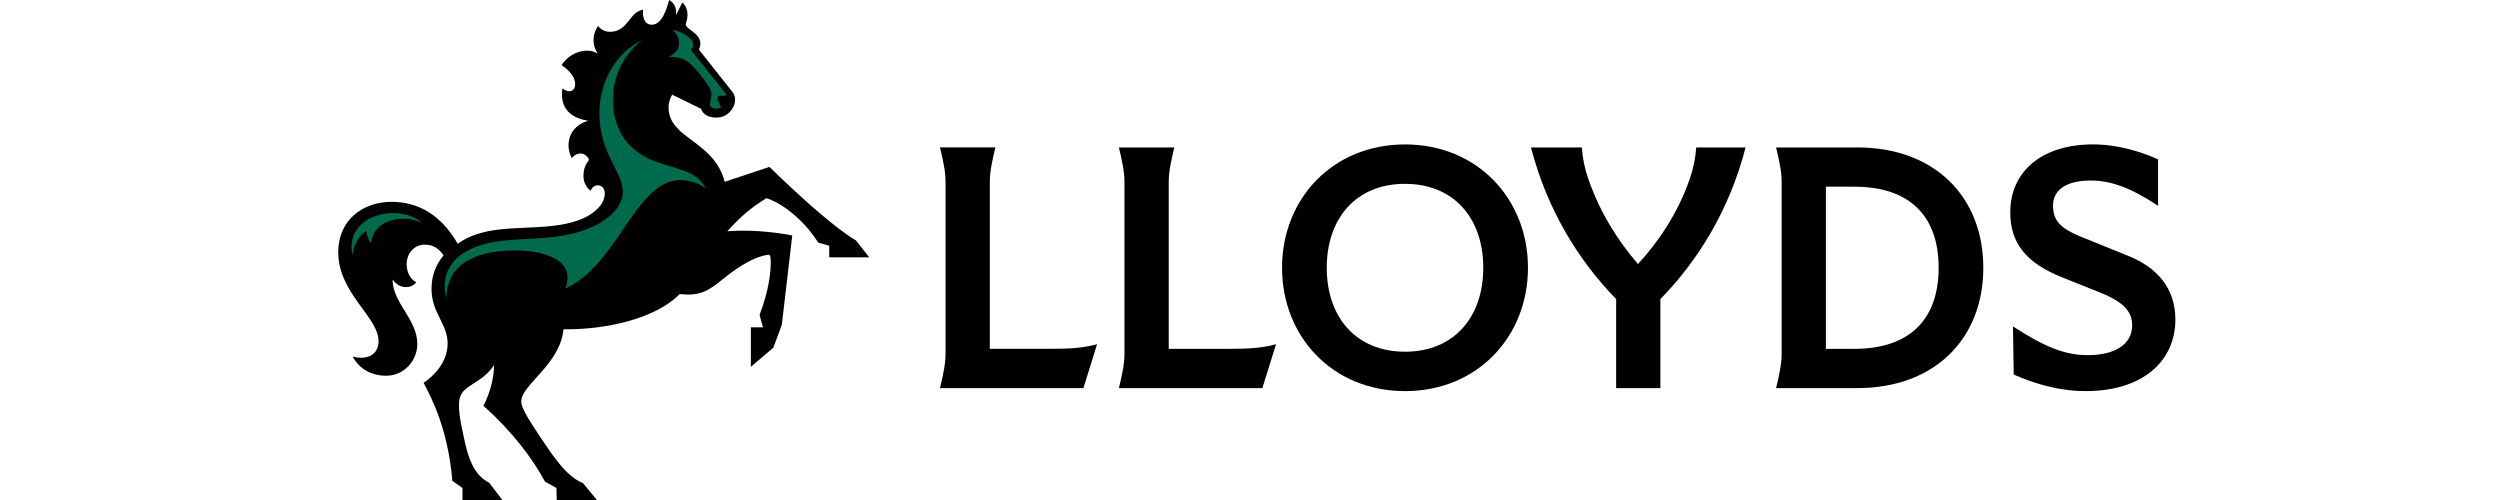
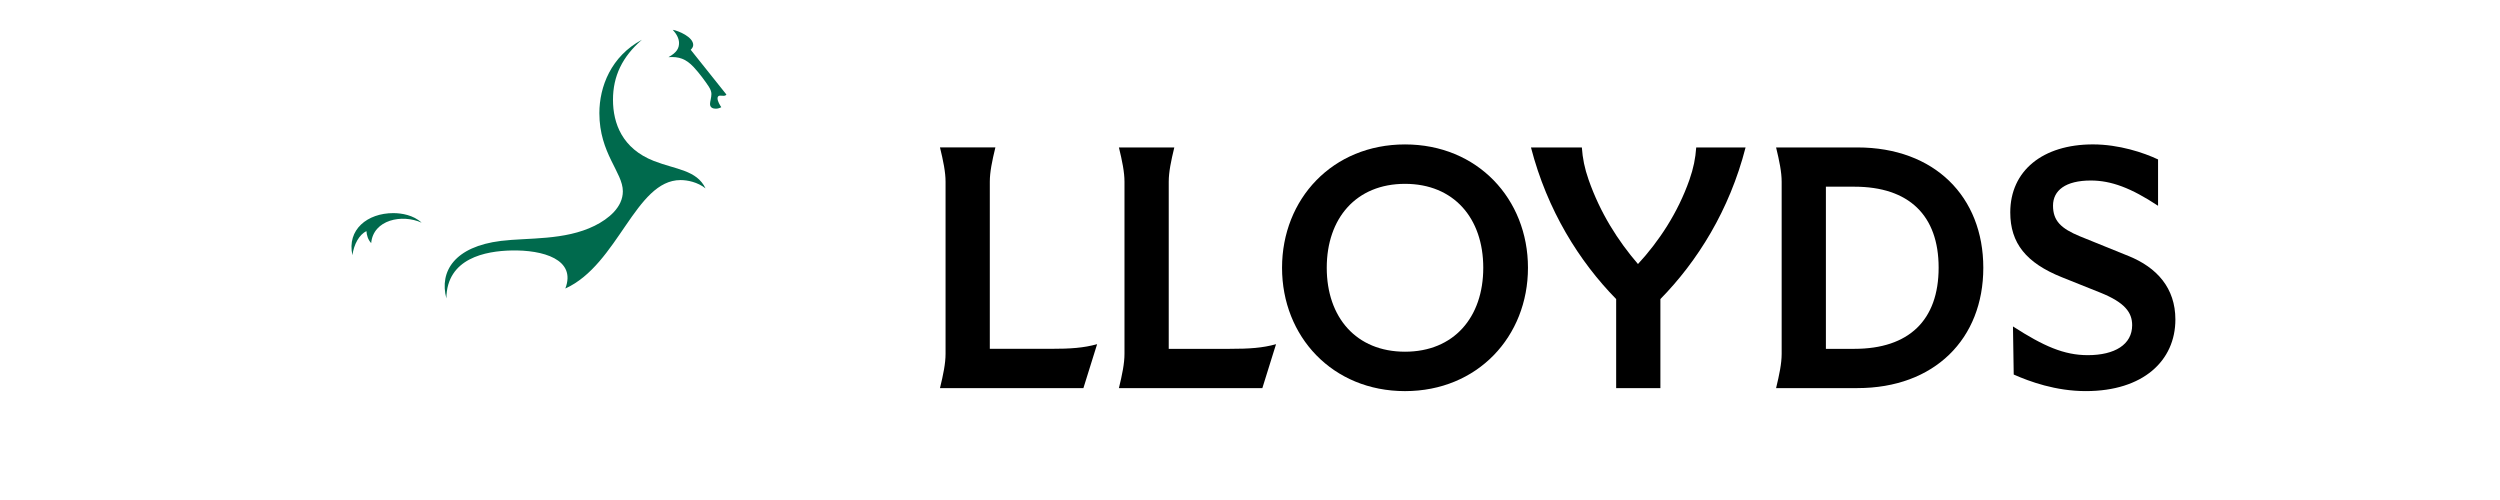
<svg xmlns="http://www.w3.org/2000/svg" width="170" height="34" viewBox="0 0 170 34" fill="none">
  <g clip-path="url(#clip0_13286_33618)">
-     <path d="M31.45 33.183L30.76 32.7C30.468 29.225 29.381 27.118 28.804 26.033C29.419 25.627 30.439 24.692 30.439 23.35C30.439 22.008 29.344 21.3 29.344 19.639C29.344 18.722 29.656 17.958 30.166 17.363C29.835 16.891 29.447 16.635 28.871 16.635C28.228 16.635 27.652 17.165 27.652 17.976C27.652 18.448 27.859 18.968 28.303 19.195C27.982 19.639 27.159 19.686 26.706 19.015H26.696C26.696 20.601 28.378 21.706 28.378 23.397C28.378 24.492 27.51 25.55 26.252 25.55C25.317 25.55 24.438 25.116 23.984 24.247C25.004 24.51 25.741 24.105 25.741 23.198C25.741 21.555 23 19.939 23 17.145C23 14.944 24.692 13.726 26.62 13.726C28.377 13.726 29.945 14.539 31.128 16.579C31.733 16.125 32.469 15.871 33.216 15.719C35.229 15.322 37.696 15.681 39.585 14.878C40.427 14.519 41.125 13.886 41.125 13.158C41.125 12.809 40.926 12.601 40.643 12.601C40.501 12.601 40.283 12.667 40.16 12.978C39.791 12.657 39.677 12.317 39.677 11.976C39.677 11.41 39.856 11.145 40.055 10.871C39.866 10.38 39.28 10.267 38.882 10.748C38.391 9.841 38.694 8.594 39.97 8.217V8.207C38.477 7.962 38.081 7.037 38.249 6.007C38.391 6.13 38.552 6.205 38.712 6.205C38.958 6.205 39.11 6.007 39.11 5.723C39.11 5.421 38.959 4.948 38.184 4.429C38.864 3.409 40.036 3.257 40.631 3.636L40.641 3.626C40.339 3.21 40.187 2.483 40.669 1.765C40.783 1.925 41.057 2.162 41.483 2.162C42.731 2.162 42.778 0.793 43.731 0.661C43.675 1.087 43.788 1.681 44.318 1.681C45.007 1.681 45.328 0.643 45.499 0C45.801 0.17 46.018 0.462 45.971 1.01H45.981L46.397 0.17C46.746 0.462 46.813 0.955 46.699 1.397C46.671 1.511 46.633 1.596 46.633 1.661C46.633 1.992 47.625 2.237 47.625 2.974C47.625 3.097 47.587 3.229 47.53 3.379L49.798 6.241C49.94 6.42 49.987 6.61 49.987 6.77C49.987 7.364 49.467 7.997 48.721 7.997C47.974 7.997 47.719 7.591 47.682 7.403L45.707 6.439C45.594 6.628 45.462 6.94 45.462 7.289C45.462 9.461 48.533 9.518 49.28 12.361L52.323 11.351C54.497 13.466 56.793 15.516 58.211 16.356L59.108 17.499H56.387V16.706L55.641 16.499C54.497 14.705 52.948 13.723 52.116 13.477C51.105 14.092 50.349 14.733 49.46 15.725C50.907 15.611 52.522 15.753 53.873 16.008L53.165 22.082L52.589 23.639L51.059 24.943V22.26H51.88L51.653 21.411C52.325 19.634 52.41 18.446 52.41 17.803C52.41 17.604 52.4 17.416 52.335 17.349C52.278 17.292 52.042 17.349 51.834 17.406C51.286 17.558 50.387 17.982 49.235 18.917C48.196 19.766 47.628 20.154 46.22 19.993C44.633 21.636 41.269 22.431 38.319 22.392C38.092 24.781 35.446 26.16 35.446 27.294C35.446 27.7 35.833 28.361 36.684 29.636C37.629 31.053 38.526 32.413 39.642 32.848L40.587 34H37.856L37.838 33.179L37.063 32.753C36.174 31.11 34.786 29.296 32.877 27.596C33.339 26.671 33.585 25.726 33.595 24.828C32.735 26.122 31.479 26.132 31.251 27.114C31.166 27.483 31.213 28.201 31.412 29.125C31.704 30.523 31.97 32.185 33.264 32.828L34.161 34H31.449V33.179L31.45 33.183Z" fill="black" />
    <path d="M26.743 14.492C27.309 14.492 28.113 14.624 28.671 15.143C27.348 14.539 25.382 14.936 25.24 16.532C25.013 16.286 24.937 15.984 24.919 15.719C24.428 15.946 24.059 16.625 23.965 17.353C23.578 15.615 24.986 14.492 26.743 14.492ZM34.067 16.381C35.901 16.154 38.395 16.363 40.437 15.351C41.39 14.879 42.354 14.086 42.354 13.009C42.354 11.715 40.757 10.44 40.757 7.692C40.757 5.897 41.551 3.829 43.649 2.705C42.316 3.857 41.683 5.179 41.683 6.785C41.683 8.391 42.316 10.101 44.452 10.941C45.964 11.535 47.372 11.555 47.977 12.81C47.439 12.385 46.758 12.245 46.276 12.245C43.205 12.245 42.042 17.987 38.442 19.62C39.207 17.627 36.902 16.986 34.776 17.032C33.037 17.071 30.381 17.543 30.353 20.291C29.861 18.45 30.919 16.769 34.066 16.381H34.067ZM48.281 7.069C48.281 6.909 48.376 6.635 48.376 6.398C48.376 6.275 48.347 6.124 48.197 5.889C47.98 5.558 47.564 4.982 47.166 4.557C46.637 3.999 46.174 3.839 45.456 3.886C46.042 3.565 46.174 3.263 46.174 2.922C46.174 2.63 46.014 2.318 45.748 2.026C46.126 2.092 47.138 2.508 47.138 3.056C47.138 3.169 47.081 3.273 46.968 3.386L49.396 6.428C49.311 6.56 49.122 6.503 48.962 6.503C48.858 6.503 48.792 6.57 48.792 6.683C48.792 6.89 48.952 7.146 49.047 7.288C48.972 7.334 48.83 7.391 48.678 7.391C48.489 7.391 48.281 7.325 48.281 7.071V7.069Z" fill="#006A4D" />
    <path d="M64.298 24.059V12.358C64.298 11.704 64.145 10.956 63.919 10.025H67.686C67.46 10.956 67.307 11.702 67.307 12.356V23.72H71.432C72.813 23.72 73.683 23.658 74.604 23.404L73.672 26.391H63.919C64.145 25.459 64.298 24.714 64.298 24.059Z" fill="black" />
    <path d="M76.465 24.059V12.358C76.465 11.704 76.312 10.956 76.086 10.026H79.853C79.627 10.958 79.474 11.704 79.474 12.358V23.721H83.599C84.98 23.721 85.85 23.66 86.771 23.405L85.84 26.392H76.086C76.312 25.461 76.465 24.715 76.465 24.061V24.059Z" fill="black" />
    <path d="M87.179 18.209C87.179 13.534 90.607 9.821 95.541 9.821C100.474 9.821 103.902 13.534 103.902 18.209C103.902 22.883 100.474 26.596 95.541 26.596C90.607 26.596 87.179 22.883 87.179 18.209ZM100.862 18.209C100.862 14.833 98.856 12.501 95.541 12.501C92.225 12.501 90.219 14.833 90.219 18.209C90.219 21.584 92.225 23.916 95.541 23.916C98.856 23.916 100.862 21.584 100.862 18.209Z" fill="black" />
    <path d="M109.899 20.336C107.391 17.779 105.211 14.301 104.106 10.026H107.566C107.616 10.762 107.75 11.438 108.026 12.226C108.814 14.476 110.011 16.358 111.382 17.954C112.794 16.43 114.094 14.476 114.882 12.226C115.158 11.438 115.292 10.764 115.343 10.026H118.699C117.604 14.302 115.415 17.779 112.907 20.336V26.391H109.899V20.336Z" fill="black" />
    <path d="M121.153 24.059V12.358C121.153 11.704 120.999 10.956 120.774 10.026H126.301C131.551 10.026 134.865 13.381 134.865 18.209C134.865 23.036 131.551 26.391 126.301 26.391H120.774C120.999 25.459 121.153 24.713 121.153 24.059ZM131.827 18.199C131.827 14.65 129.812 12.695 126.096 12.695H124.161V23.721H126.096C129.812 23.721 131.827 21.768 131.827 18.199Z" fill="black" />
    <path d="M136.933 25.471L136.882 22.198C138.96 23.537 140.351 24.151 141.968 24.151C143.81 24.151 144.987 23.425 144.987 22.114C144.987 21.245 144.486 20.57 142.837 19.905L140.207 18.852C137.782 17.879 136.698 16.54 136.698 14.443C136.698 11.609 138.908 9.819 142.316 9.819C144.097 9.819 145.775 10.382 146.748 10.842V13.993C144.907 12.776 143.555 12.275 142.174 12.275C140.455 12.275 139.605 12.95 139.605 13.983C139.605 15.016 140.147 15.538 141.437 16.07L144.742 17.409C146.667 18.186 147.926 19.587 147.926 21.726C147.926 24.529 145.735 26.595 141.836 26.595C139.79 26.595 138.02 25.95 136.934 25.469L136.933 25.471Z" fill="black" />
  </g>
  <defs>
    <clipPath id="clip0_13286_33618">
      <rect width="125" height="34" fill="white" transform="translate(23)" />
    </clipPath>
  </defs>
</svg>